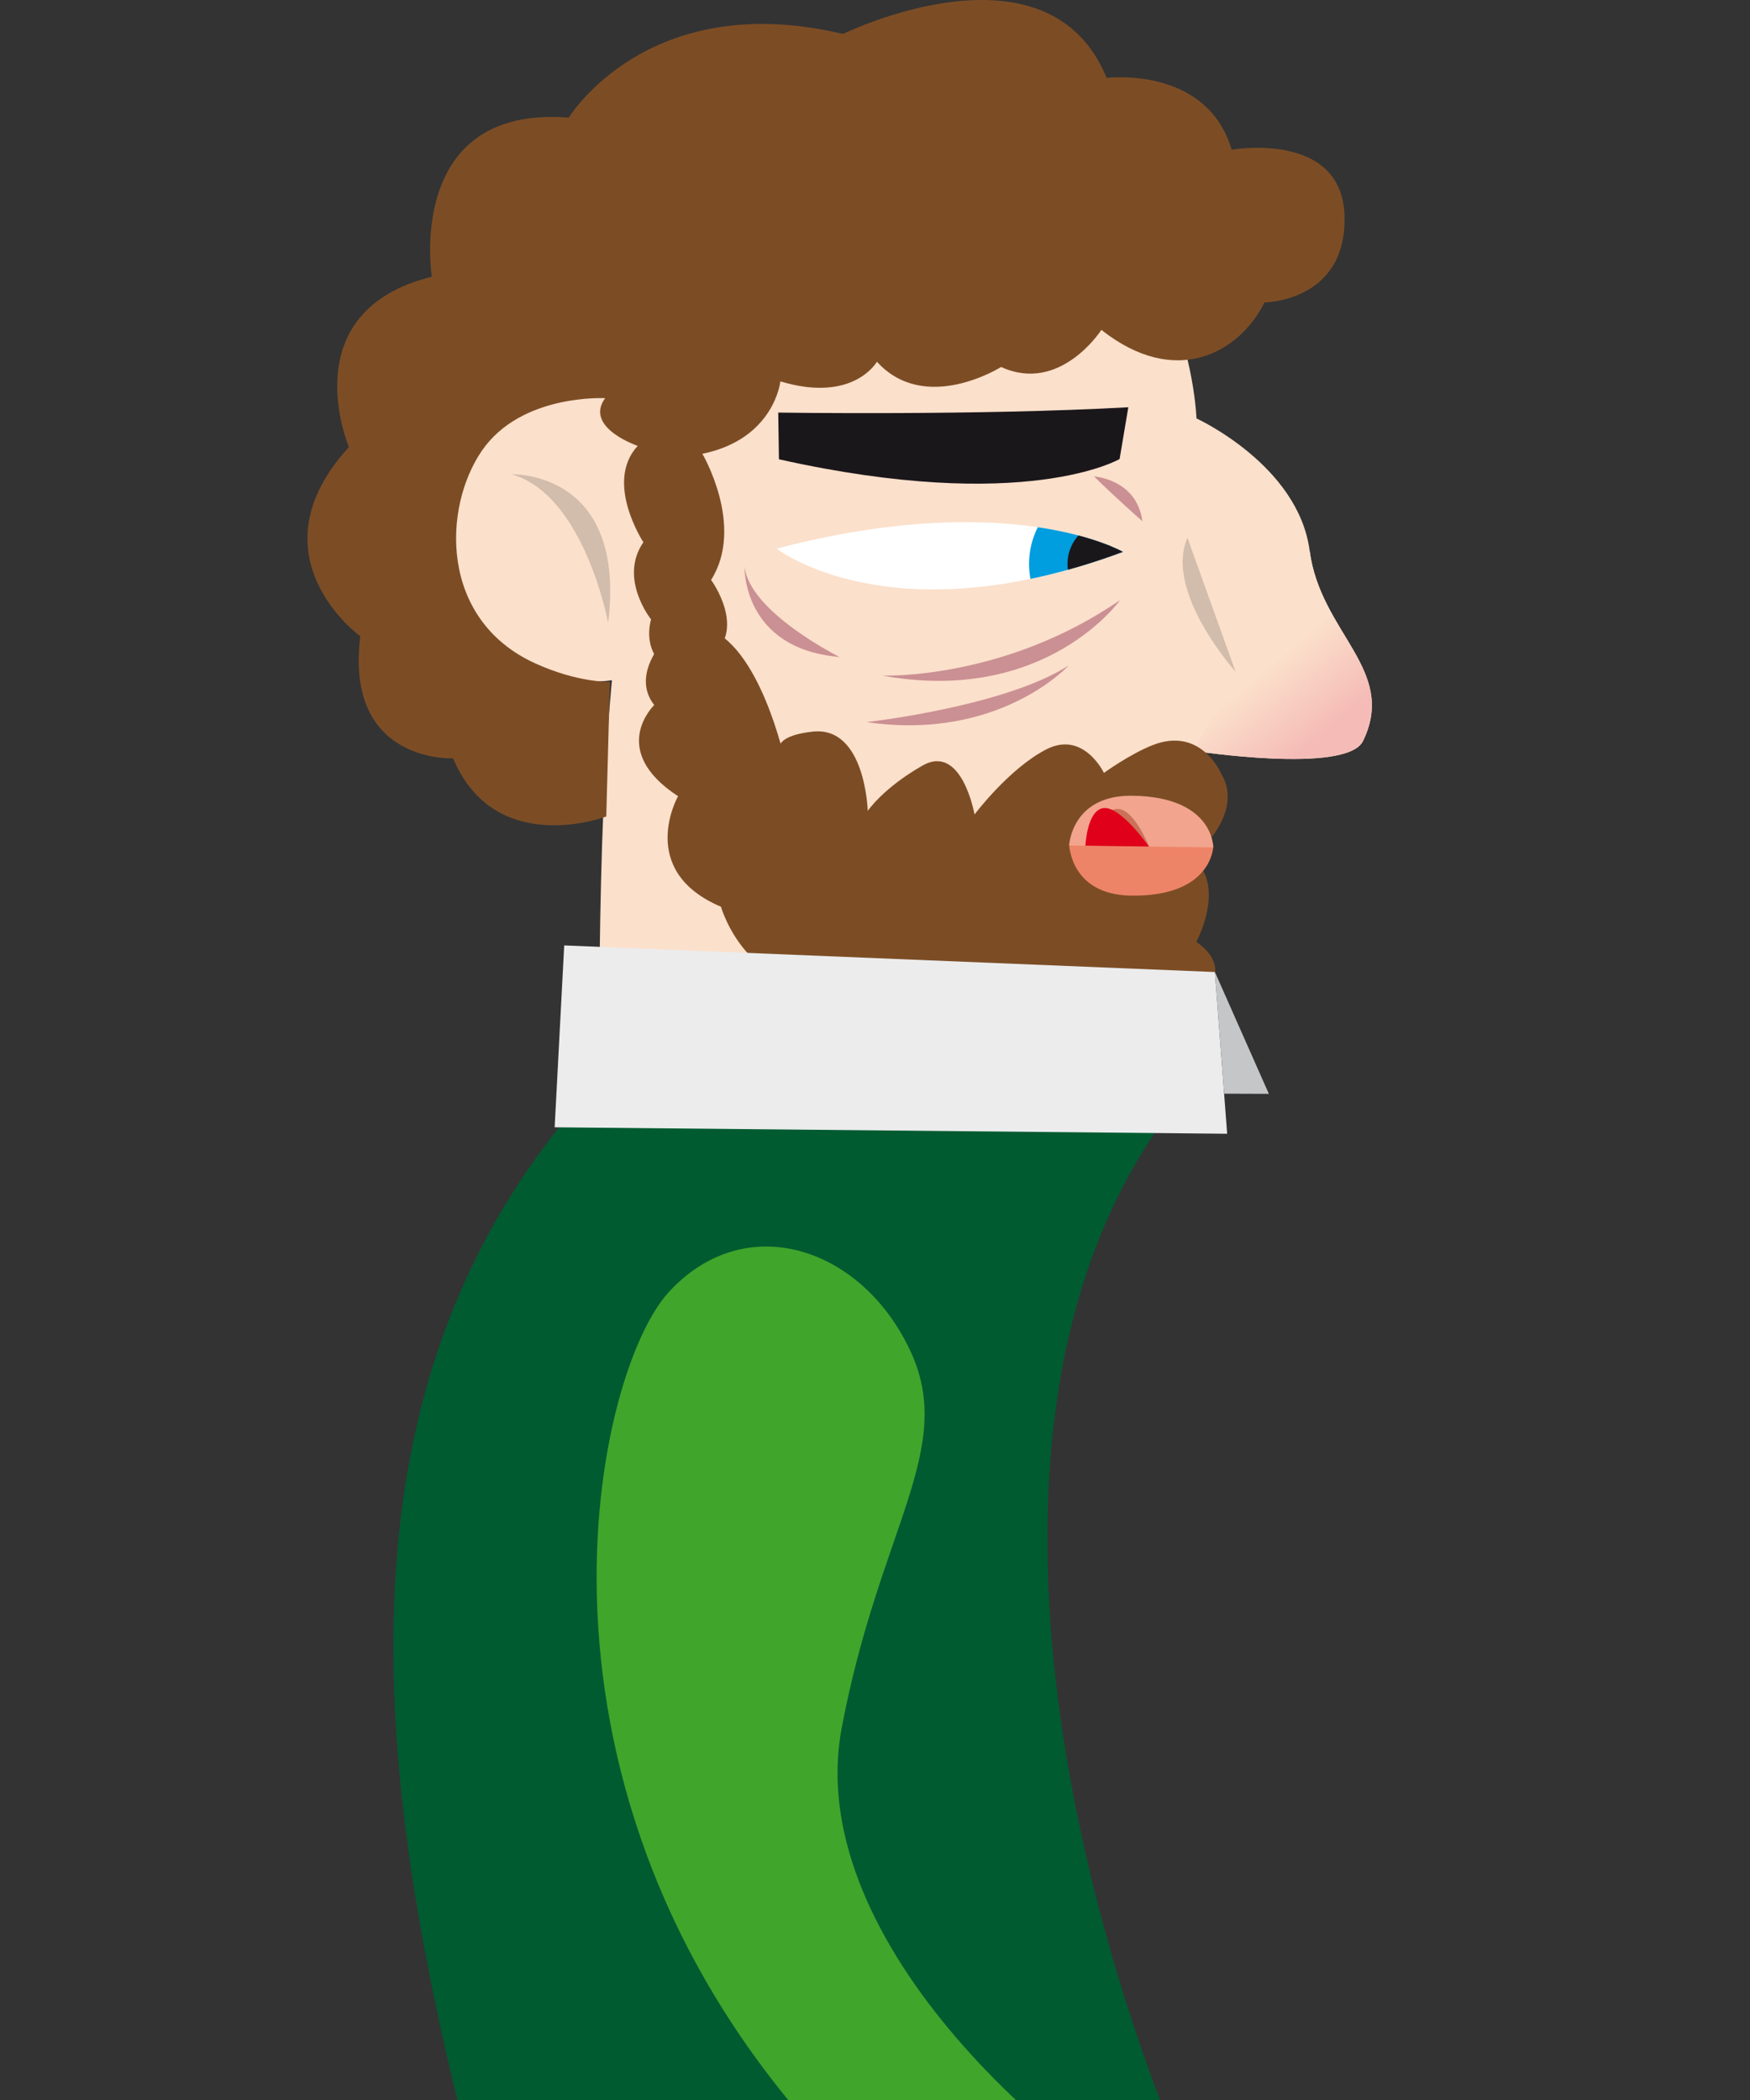
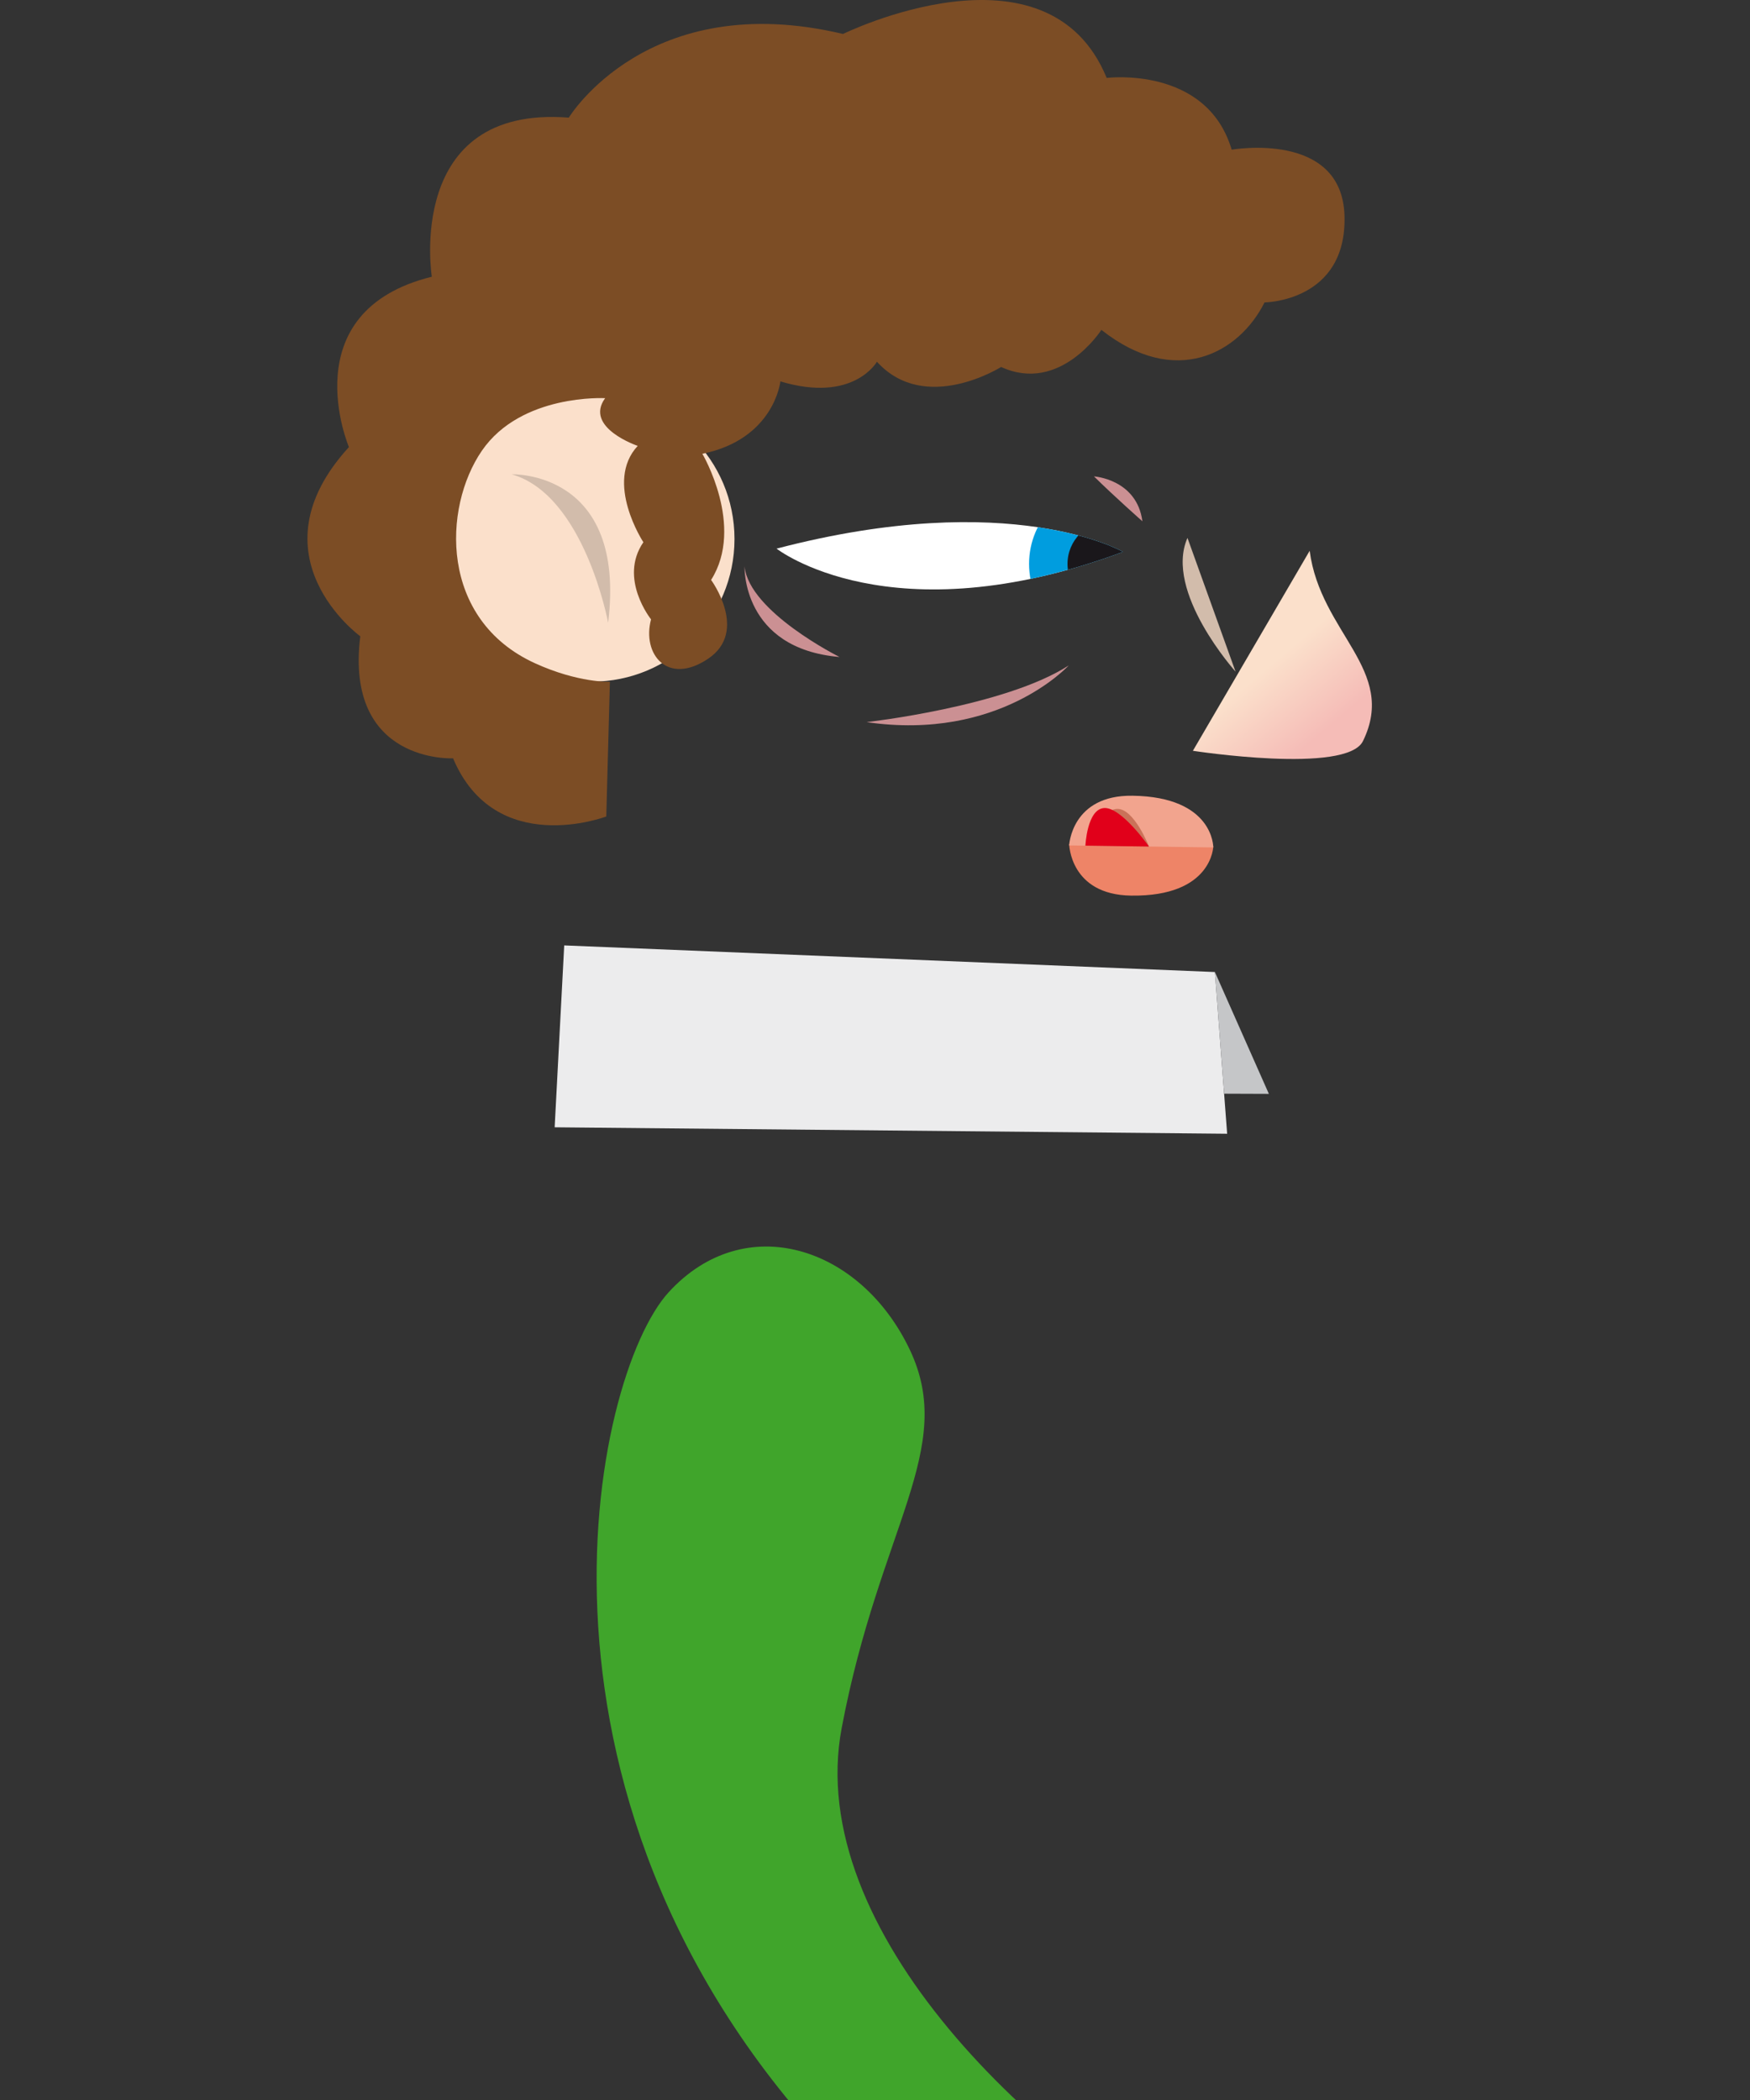
<svg xmlns="http://www.w3.org/2000/svg" xmlns:xlink="http://www.w3.org/1999/xlink" version="1.1" id="Layer_1" x="0px" y="0px" width="1000px" height="1200px" viewBox="0 0 1000 1200" enable-background="new 0 0 1000 1200" xml:space="preserve">
  <rect x="0" y="0" width="1000" height="1200" fill="#333333" stroke="none" />
  <g>
-     <path fill="#005B30" d="M342.984,616.828c-177.502,190.492-126.673,454.947-32.077,758.455l366.34-139.098   c-72.696-172.75-139.513-469.707,15.239-628.941" />
-   </g>
+     </g>
  <path fill="#40A52B" d="M519.97,771.453c-28.056-59.375-94.422-80.65-137.953-32.947c-43.533,47.705-97.339,295.5,101.111,497.984  c198.449,202.482,223.982,144.418,301.631,244.055l73.247-57.191c0,0-36.108-74.844-151.861-134.17  c-115.755-59.328-246.906-186.836-225.183-301.736C502.687,872.547,546.711,828.049,519.97,771.453z" />
  <g>
-     <path fill="#FBE0CB" d="M342.43,586.519c-0.009-50.104,1.28-116.547,4.346-161.547c16.177-237.448,75.149-320.132,203.688-324.753   c128.539-4.62,133.239,138.891,133.239,138.891s58.268,26.616,64.677,75.631c6.164,47.138,50.304,68.011,30.475,108.708   c-9.348,19.185-97.203,5.575-97.203,5.575s-2.355,81.233-1.934,196.662L342.43,586.519z" />
-   </g>
+     </g>
  <g>
    <linearGradient id="SVGID_1_" gradientUnits="userSpaceOnUse" x1="152.959" y1="683.95" x2="143.959" y2="731.95" gradientTransform="matrix(-0.869 0.495 0.495 0.869 517.578 -287.93)">
      <stop offset="0" style="stop-color:#FBE0CB" />
      <stop offset="1" style="stop-color:#F5BCB7" />
    </linearGradient>
    <path fill="url(#SVGID_1_)" d="M748.38,314.741c6.164,47.138,50.304,68.011,30.475,108.708   c-9.348,19.185-97.203,5.575-97.203,5.575" />
  </g>
  <g>
    <defs>
      <path id="SVGID_2_" d="M641.669,315.358c0,0-63.684-36.972-197.917-1.854C443.752,313.505,508.892,364.695,641.669,315.358z" />
    </defs>
    <use xlink:href="#SVGID_2_" overflow="visible" fill="#FFFFFF" />
    <clipPath id="SVGID_3_">
      <use xlink:href="#SVGID_2_" overflow="visible" />
    </clipPath>
    <g clip-path="url(#SVGID_3_)">
      <circle fill="#009DDF" cx="634.286" cy="322.207" r="46.247" />
      <circle fill="#1A171B" cx="634.286" cy="322.207" r="24.278" />
    </g>
  </g>
  <circle fill="#FBE0CB" cx="338.201" cy="308.006" r="81.509" />
-   <path fill="#7C4D25" d="M697.548,441.588c0,0-11.456-26.645-38.934-15.784c-13.152,5.199-27.797,15.854-27.797,15.854  s-11.64-24.444-32.982-13.422s-40.961,37.177-40.961,37.177s-7.161-40.813-29.746-27.931s-31.277,25.898-31.277,25.898  s-1.325-48.747-31.593-45.298s-15.642,16.98-15.642,16.98s-14.458-67.735-45.832-76.318l-25.436,9.902c0,0-16.015,18.344-3.5,34.231  c0,0-26.813,25.654,13.602,52.105c0,0-24.097,42.524,24.509,63.153c0,0,15.462,53.348,66.325,41.605l210.48,7.734  c0,0,15.765-14.747-5.186-29.276c0,0,17.515-31.862-2.194-48.251C681.385,489.949,712.289,465.415,697.548,441.588z" />
  <path fill="#EE8467" d="M610.95,482.377c0,0,47.678,0.669,82.37,1.154c0,0-0.413,28.9-46.969,28.247  C611.439,511.291,610.95,482.377,610.95,482.377z" />
  <path fill="#F2A48E" d="M610.939,483.099c0,0,47.68,0.668,82.37,1.154c0,0,0.398-28.9-46.158-29.552  C612.24,454.211,610.939,483.099,610.939,483.099z" />
  <path fill="#CA7259" d="M620.237,483.23c8.467,0.118,21.831,0.305,36.326,0.51c0,0-8.604-22.119-18.424-21.506  C628.319,462.846,620.237,483.23,620.237,483.23z" />
  <path fill="#E1001A" d="M620.237,483.23c8.467,0.118,21.831,0.305,36.326,0.51c0,0-15.797-22.621-25.617-22.008  C621.126,462.344,620.237,483.23,620.237,483.23z" />
-   <path fill="#CB9093" d="M640.077,342.877c0,0-42.47,60.109-135.89,43.19C504.188,386.067,573.526,388.774,640.077,342.877z" />
-   <path fill="#1A171B" d="M639.769,262.298c0,0-53.883,31.605-194.653,0.153l-0.406-26.69c0,0,113.965,1.755,200.041-3.039  L639.769,262.298z" />
  <path fill="#D2BCAB" d="M292.4,271.04c0,0,65.789-2.426,55.115,84.819C347.516,355.859,333.97,282.858,292.4,271.04z" />
  <polygon fill="#ECECED" points="701.228,647.861 694.23,555.449 322.407,540.234 316.949,644.168 " />
  <polygon fill="#C5C6C8" points="694.23,555.449 699.495,624.965 725.062,625.059 " />
  <path fill="#CB9093" d="M610.679,380.26c0,0-39.614,43.449-115.466,32.385C495.213,412.645,574.345,403.752,610.679,380.26z" />
  <path fill="#CB9093" d="M479.732,375.424c0,0-51.643-25.727-54.278-51.767C425.454,323.657,423.794,370.639,479.732,375.424z" />
  <path fill="#7C4D25" d="M722.597,172.808c-14.404,28.801-50.695,49.294-93.229,15.695c0,0-23.516,36.674-57.303,21.198  c0,0-43.389,27.395-70.964-2.995c0,0-13.337,23.816-55.163,11.228c0,0-3.463,32.955-44.585,41.379c0,0,24.422,41.347,4.99,72.077  c0,0,21.591,29.306-1.631,44.981c-23.223,15.676-37.97-2.532-32.688-22.461c0,0-18.677-23.264-4.383-44.065  c0,0-22.521-34.319-3.229-55.051c0,0-30.856-10.434-18.62-27.264c0,0-47.967-2.672-70.427,30.015  c-22.461,32.688-24.222,96.529,30.299,121.438c24.845,11.349,42.857,10.602,42.857,10.602l-2.08,76.979  c0,0-63.344,24.114-87.542-33.231c0,0-62.051,3.131-53.028-69.75c0,0-63.362-45.894-6.484-108.103c0,0-32.918-77.468,47.369-97.345  c0,0-15.624-98.229,78.281-90.912c0,0,45.047-74.376,156.686-47.808c0,0,116.816-57.368,150.664,25.114  c0,0,57.105-7.199,71.432,41.006c0,0,63.161-11.115,64.475,37.908C769.606,172.467,722.597,172.808,722.597,172.808z" />
-   <path fill="#CB9093" d="M652.805,297.878c0,0-15.845-13.987-27.681-25.656C625.124,272.223,649.619,273.792,652.805,297.878z" />
+   <path fill="#CB9093" d="M652.805,297.878c0,0-15.845-13.987-27.681-25.656C625.124,272.223,649.619,273.792,652.805,297.878" />
  <path fill="#D2BCAB" d="M678.555,307.367l27.475,76.427C706.029,383.794,665.011,338.117,678.555,307.367z" />
</svg>